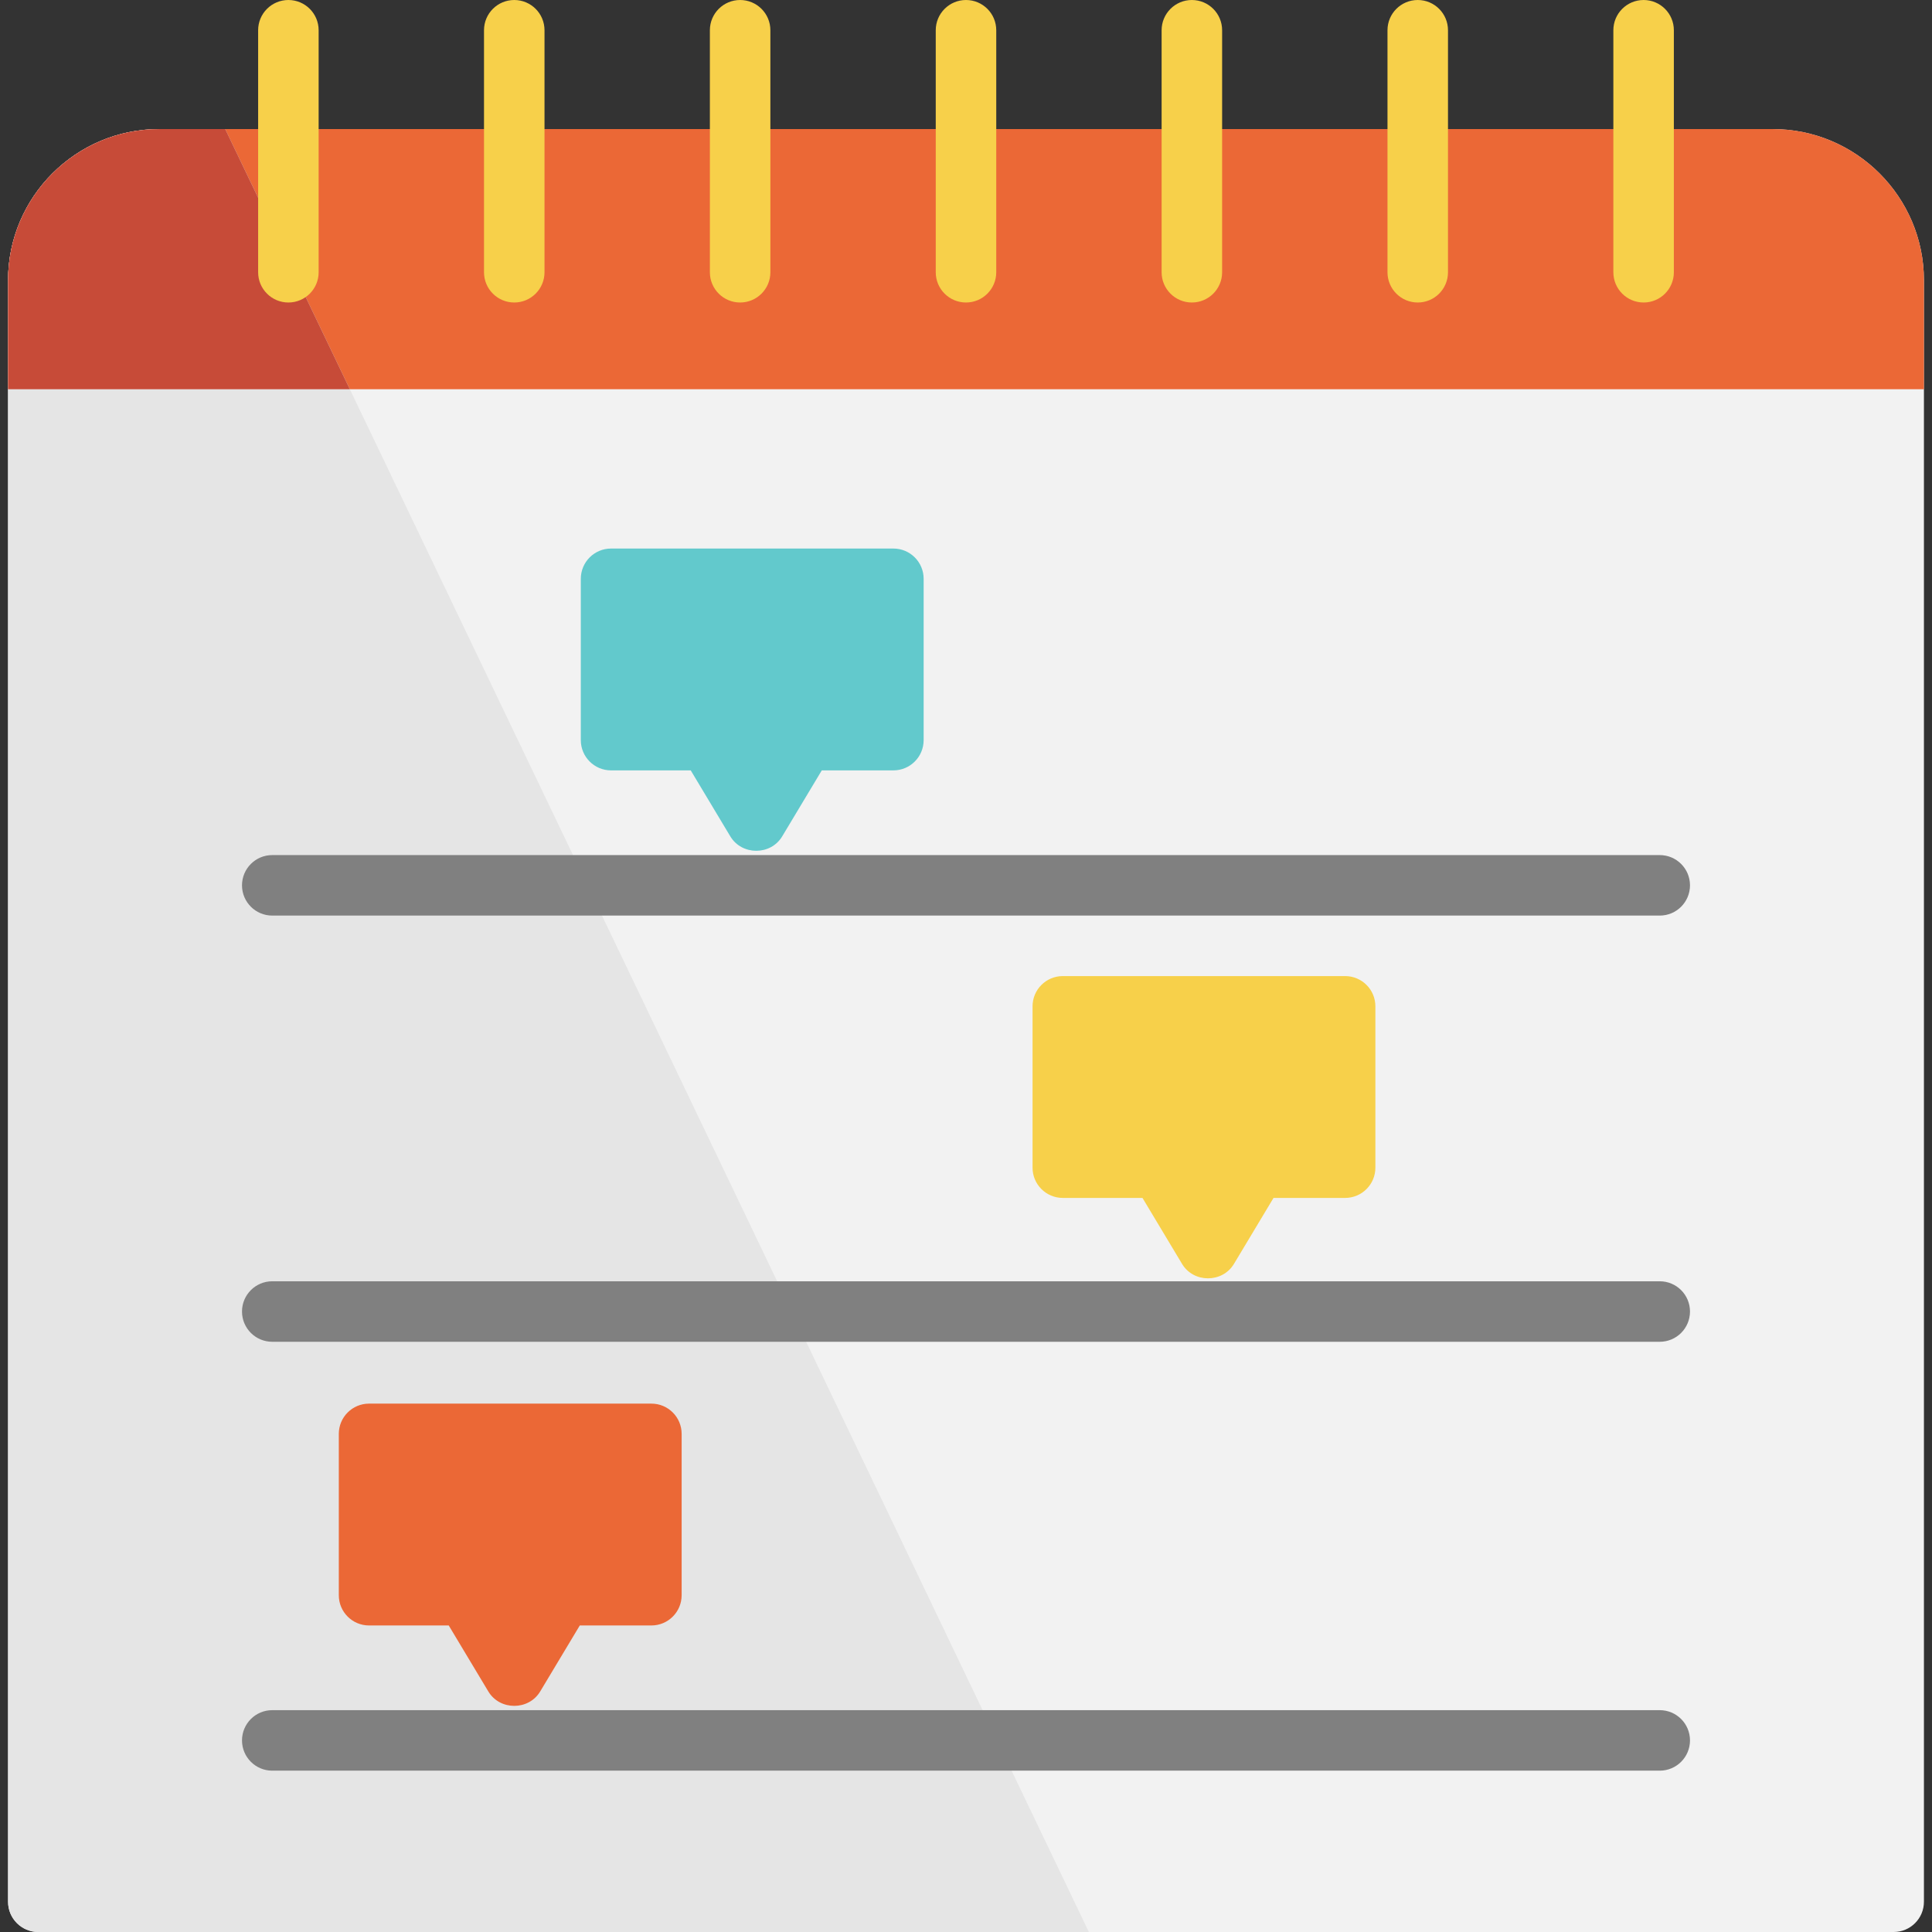
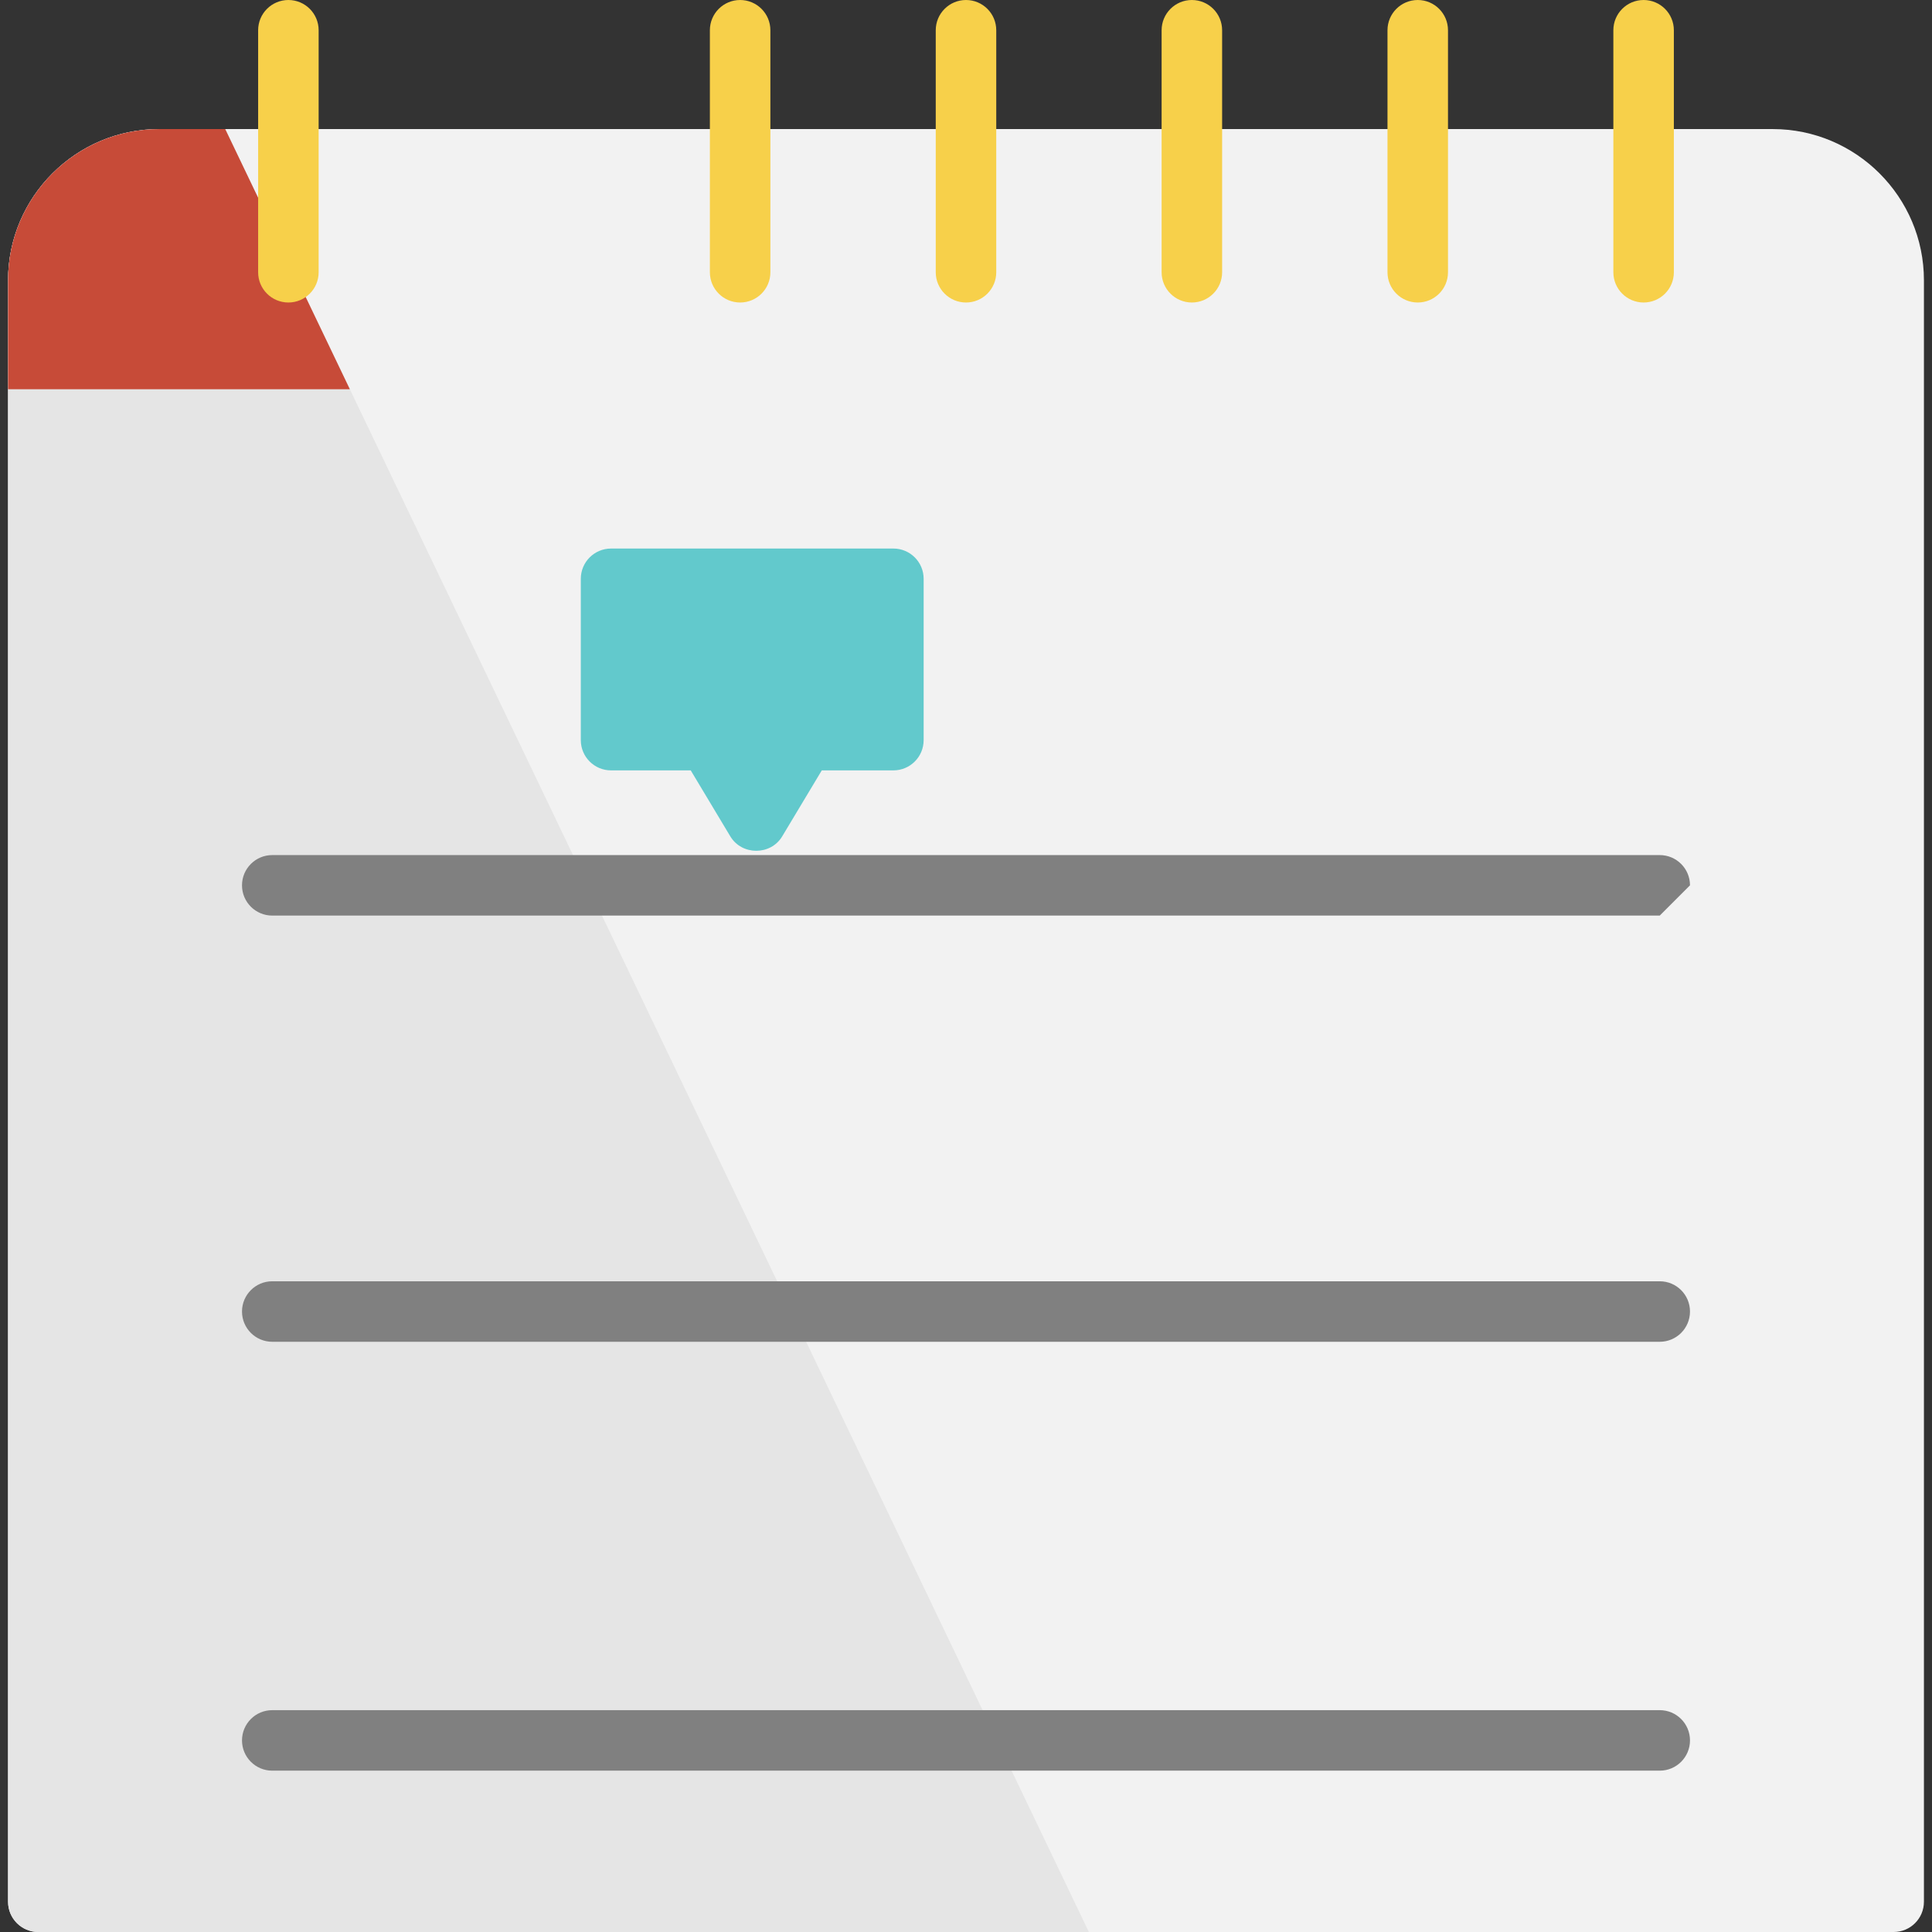
<svg xmlns="http://www.w3.org/2000/svg" version="1.1" id="Layer_1" x="0px" y="0px" viewBox="0 0 512 512" style="enable-background:new 0 0 512 512;" xml:space="preserve">
  <rect x="0" y="0" width="512" height="512" fill="#333333" stroke="none" />
  <path style="fill:#F2F2F2;" d="M469.779,34.205H42.221c-22.103,0-40.084,17.981-40.084,40.084v429.695  c0,4.427,3.588,8.017,8.017,8.017h491.691c4.428,0,8.017-3.589,8.017-8.017V74.288C509.862,52.186,491.881,34.205,469.779,34.205z" />
-   <path style="fill:#EB6836;" d="M509.862,74.288c0-22.103-17.981-40.084-40.083-40.084H42.221c-22.103,0-40.084,17.981-40.084,40.084  v28.86h507.724V74.288z" />
  <path style="fill:#E5E5E5;" d="M42.221,34.205c-22.103,0-40.084,17.981-40.084,40.084v429.695c0,4.427,3.588,8.017,8.017,8.017  h278.407L59.688,34.205H42.221z" />
  <path style="fill:#C74B38;" d="M42.221,34.205c-22.103,0-40.084,17.981-40.084,40.084v28.86h90.576L59.688,34.205H42.221z" />
  <g>
    <path style="fill:#F7D04A;" d="M256,80.167c-4.428,0-8.017-3.589-8.017-8.017V8.017C247.983,3.589,251.572,0,256,0   c4.428,0,8.017,3.589,8.017,8.017V72.15C264.017,76.578,260.428,80.167,256,80.167z" />
    <path style="fill:#F7D04A;" d="M196.142,80.167c-4.428,0-8.017-3.589-8.017-8.017V8.017c0-4.427,3.588-8.017,8.017-8.017   s8.017,3.589,8.017,8.017V72.15C204.159,76.578,200.57,80.167,196.142,80.167z" />
-     <path style="fill:#F7D04A;" d="M136.284,80.167c-4.428,0-8.017-3.589-8.017-8.017V8.017c0-4.427,3.588-8.017,8.017-8.017   c4.428,0,8.017,3.589,8.017,8.017V72.15C144.301,76.578,140.712,80.167,136.284,80.167z" />
    <path style="fill:#F7D04A;" d="M76.426,80.167c-4.428,0-8.017-3.589-8.017-8.017V8.017C68.409,3.589,71.997,0,76.426,0   s8.017,3.589,8.017,8.017V72.15C84.443,76.578,80.854,80.167,76.426,80.167z" />
    <path style="fill:#F7D04A;" d="M315.858,80.167c-4.428,0-8.017-3.589-8.017-8.017V8.017c0-4.427,3.588-8.017,8.017-8.017   c4.428,0,8.017,3.589,8.017,8.017V72.15C323.875,76.578,320.286,80.167,315.858,80.167z" />
    <path style="fill:#F7D04A;" d="M375.716,80.167c-4.428,0-8.017-3.589-8.017-8.017V8.017c0-4.427,3.588-8.017,8.017-8.017   c4.428,0,8.017,3.589,8.017,8.017V72.15C383.733,76.578,380.145,80.167,375.716,80.167z" />
    <path style="fill:#F7D04A;" d="M435.574,80.167c-4.428,0-8.017-3.589-8.017-8.017V8.017c0-4.427,3.588-8.017,8.017-8.017   s8.017,3.589,8.017,8.017V72.15C443.591,76.578,440.003,80.167,435.574,80.167z" />
  </g>
-   <path style="fill:#808080;" d="M439.85,242.639H72.15c-4.428,0-8.017-3.589-8.017-8.017s3.588-8.017,8.017-8.017H439.85  c4.428,0,8.017,3.589,8.017,8.017S444.278,242.639,439.85,242.639z" />
+   <path style="fill:#808080;" d="M439.85,242.639H72.15c-4.428,0-8.017-3.589-8.017-8.017s3.588-8.017,8.017-8.017H439.85  c4.428,0,8.017,3.589,8.017,8.017z" />
  <path style="fill:#62C9CC;" d="M236.76,145.37h-74.823c-4.428,0-8.017,3.589-8.017,8.017v42.756c0,4.427,3.588,8.017,8.017,8.017  h21.115l10.49,17.486c3.058,5.095,10.691,5.096,13.749,0l10.491-17.486h18.977c4.428,0,8.017-3.589,8.017-8.017v-42.756  C244.777,148.959,241.188,145.37,236.76,145.37z" />
  <path style="fill:#808080;" d="M439.85,355.586H72.15c-4.428,0-8.017-3.589-8.017-8.017c0-4.427,3.588-8.017,8.017-8.017H439.85  c4.428,0,8.017,3.589,8.017,8.017C447.866,351.996,444.278,355.586,439.85,355.586z" />
-   <path style="fill:#F7D04A;" d="M356.476,258.672h-74.823c-4.428,0-8.017,3.589-8.017,8.017v42.756c0,4.427,3.588,8.017,8.017,8.017  h21.115l10.49,17.486c3.058,5.095,10.691,5.096,13.749,0l10.491-17.486h18.977c4.428,0,8.017-3.589,8.017-8.017v-42.756  C364.493,262.262,360.904,258.672,356.476,258.672z" />
  <path style="fill:#808080;" d="M439.85,469.244H72.15c-4.428,0-8.017-3.589-8.017-8.017s3.588-8.017,8.017-8.017H439.85  c4.428,0,8.017,3.589,8.017,8.017S444.278,469.244,439.85,469.244z" />
-   <path style="fill:#EB6836;" d="M172.626,371.975H97.804c-4.428,0-8.017,3.589-8.017,8.017v42.756c0,4.427,3.588,8.017,8.017,8.017  h21.115l10.49,17.486c3.058,5.095,10.691,5.096,13.749,0l10.491-17.486h18.977c4.428,0,8.017-3.589,8.017-8.017v-42.756  C180.643,375.564,177.055,371.975,172.626,371.975z" />
  <g>
</g>
  <g>
</g>
  <g>
</g>
  <g>
</g>
  <g>
</g>
  <g>
</g>
  <g>
</g>
  <g>
</g>
  <g>
</g>
  <g>
</g>
  <g>
</g>
  <g>
</g>
  <g>
</g>
  <g>
</g>
  <g>
</g>
</svg>